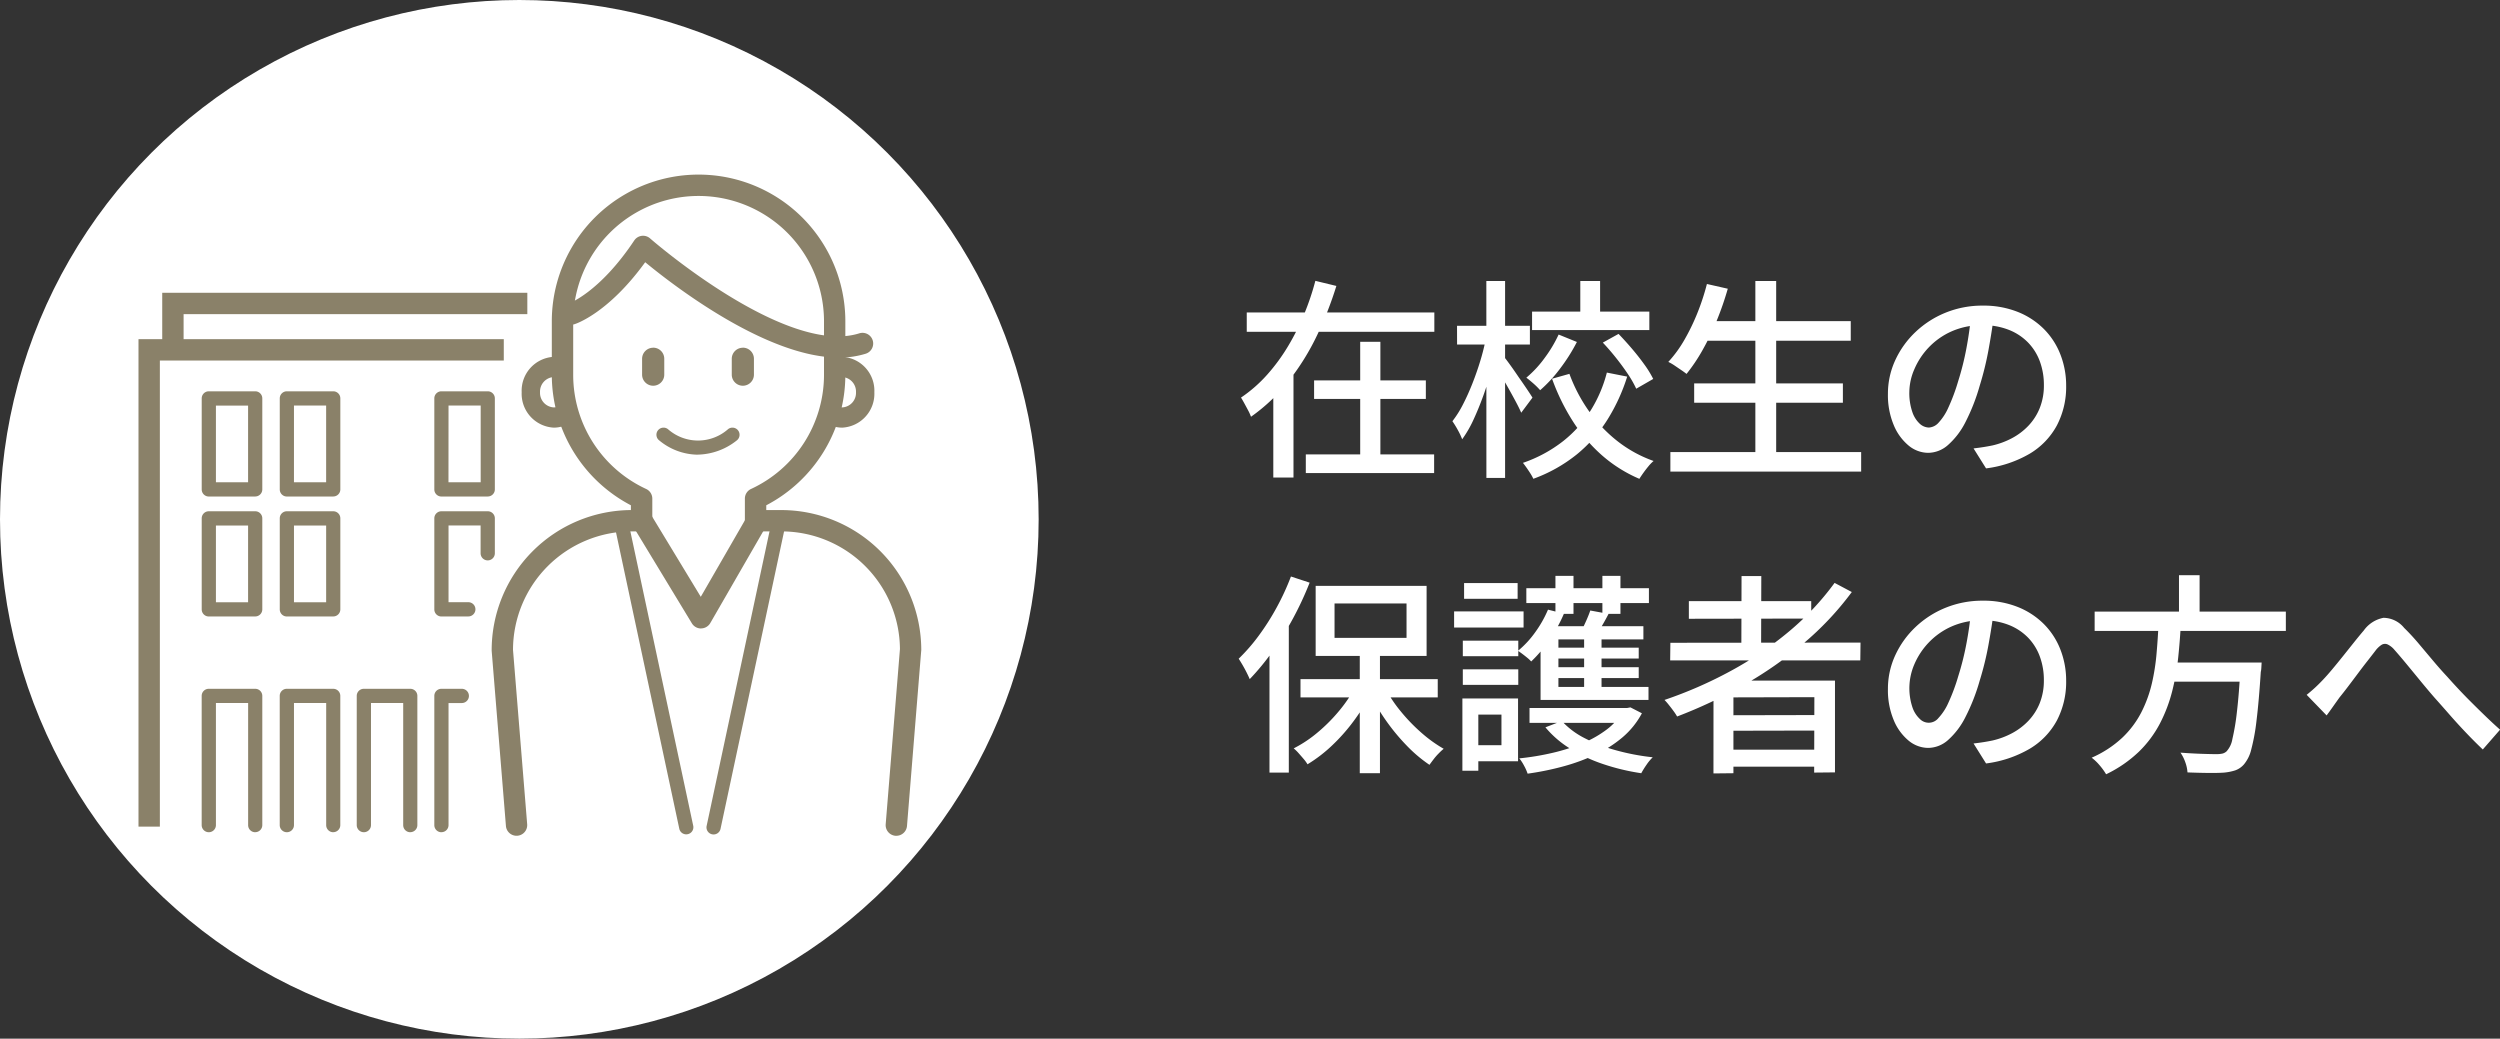
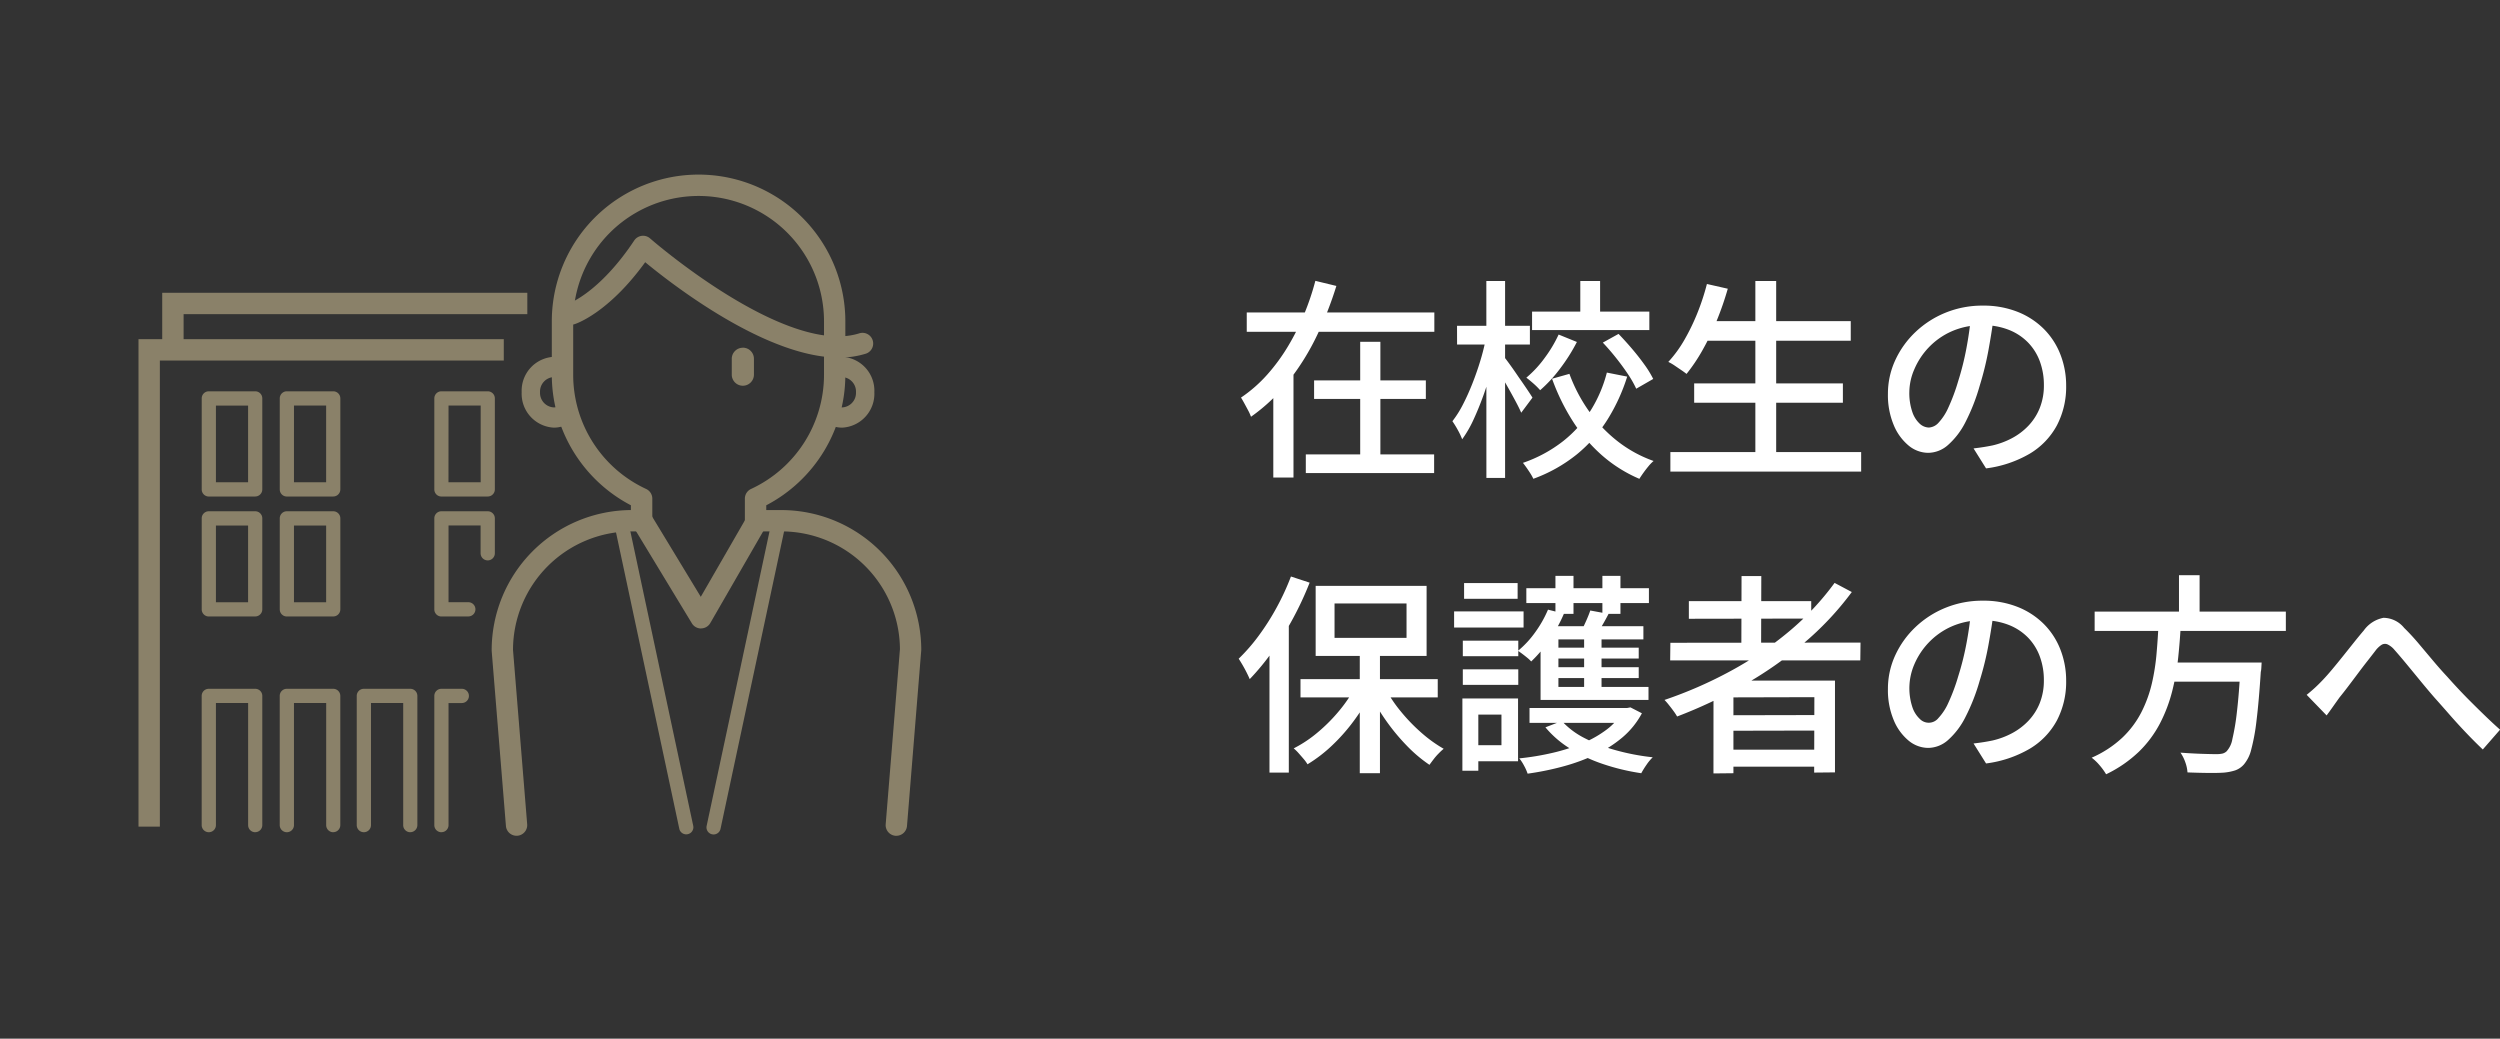
<svg xmlns="http://www.w3.org/2000/svg" width="211.813" height="88" viewBox="0 0 211.813 88">
  <rect x="0" y="0" width="211.813" height="88" fill="#333333" stroke="none" />
  <g transform="translate(-1288 -2007)">
    <path d="M1.062-12.528H16.956v1.638H1.062Zm5.706,5.76h9.468V-5.2H6.768ZM6.066-.5H16.938V1.08H6.066Zm4.608-9.54h1.71V.342h-1.71Zm-3.8-5.166,1.782.432a30.691,30.691,0,0,1-1.629,4.167A20.531,20.531,0,0,1,4.662-6.777,15.366,15.366,0,0,1,1.422-3.69a4.1,4.1,0,0,0-.243-.54q-.153-.288-.315-.585t-.288-.5A11.827,11.827,0,0,0,2.8-7.263,15.992,15.992,0,0,0,4.581-9.7,20.513,20.513,0,0,0,5.94-12.42,21.773,21.773,0,0,0,6.876-15.21ZM3.312-7.722h1.71v9.18H3.312ZM25.236-12.6h9.936v1.566H25.236Zm4.086-2.592H31v3.312H29.322Zm-1.836,4.536,1.548.63a15.014,15.014,0,0,1-1.4,2.223A11.783,11.783,0,0,1,25.92-5.94a5.86,5.86,0,0,0-.549-.549Q25.02-6.8,24.75-7a9.31,9.31,0,0,0,1.566-1.692A11.1,11.1,0,0,0,27.486-10.656Zm3.744.684,1.332-.738q.558.576,1.134,1.251t1.053,1.341A8.511,8.511,0,0,1,35.5-6.894l-1.44.828a8.786,8.786,0,0,0-.7-1.233q-.45-.675-1.008-1.377T31.23-9.972ZM28.4-7.326A13.452,13.452,0,0,0,30.033-4.2a12.1,12.1,0,0,0,2.4,2.547,10.818,10.818,0,0,0,3.1,1.71,3.235,3.235,0,0,0-.423.432q-.225.27-.432.558t-.351.522a11.846,11.846,0,0,1-3.177-2,13.505,13.505,0,0,1-2.466-2.889,17.971,17.971,0,0,1-1.755-3.591Zm3.168-.108,1.728.342a15.732,15.732,0,0,1-1.656,3.618A12.137,12.137,0,0,1,29.052-.522a12.86,12.86,0,0,1-3.708,2.088,3.775,3.775,0,0,0-.243-.441q-.153-.243-.324-.486T24.462.216a11.652,11.652,0,0,0,3.411-1.845,10.252,10.252,0,0,0,2.349-2.628A11.345,11.345,0,0,0,31.572-7.434Zm-12.69-3.96h6.174V-9.81H18.882Zm2.484-3.8H22.95V1.494H21.366ZM21.33-10.35l1.026.342q-.216,1.08-.531,2.241T21.114-5.5q-.4,1.107-.846,2.07a9.7,9.7,0,0,1-.954,1.647,5.857,5.857,0,0,0-.369-.783,8.025,8.025,0,0,0-.459-.747,8.824,8.824,0,0,0,.891-1.413q.423-.819.8-1.773t.675-1.935A19.011,19.011,0,0,0,21.33-10.35Zm1.548,1.6q.162.2.5.666T24.1-7.047q.4.567.72,1.044t.45.693l-.954,1.278q-.162-.378-.45-.918t-.621-1.134q-.333-.594-.639-1.107t-.5-.819ZM39.744-11.79H52.236v1.656H39.744ZM38.97-6.516h12.6v1.638H38.97ZM36.954-.7H53.118V.954H36.954Zm7.2-14.49h1.764V.126H44.154Zm-4.1.252,1.764.4a26.164,26.164,0,0,1-.945,2.727,21.715,21.715,0,0,1-1.2,2.484,14.588,14.588,0,0,1-1.35,2.007q-.18-.144-.459-.333T37.3-8.037a4.111,4.111,0,0,0-.522-.3,10.239,10.239,0,0,0,1.35-1.845,17.822,17.822,0,0,0,1.107-2.277A19.717,19.717,0,0,0,40.05-14.94Zm24.318,2.628q-.18,1.386-.459,2.925a25.989,25.989,0,0,1-.747,3.051,16.682,16.682,0,0,1-1.215,3.105A6.456,6.456,0,0,1,60.48-1.3a2.566,2.566,0,0,1-1.674.666,2.622,2.622,0,0,1-1.674-.621A4.439,4.439,0,0,1,55.872-3a6.559,6.559,0,0,1-.486-2.619,6.768,6.768,0,0,1,.621-2.862,7.745,7.745,0,0,1,1.719-2.394,8.111,8.111,0,0,1,2.556-1.638,8.269,8.269,0,0,1,3.15-.594,7.815,7.815,0,0,1,2.925.522,6.557,6.557,0,0,1,2.232,1.449A6.256,6.256,0,0,1,70-8.964a7.2,7.2,0,0,1,.486,2.646,7.019,7.019,0,0,1-.783,3.357A6.221,6.221,0,0,1,67.41-.567,9.759,9.759,0,0,1,63.7.684L62.64-1.008q.468-.054.864-.117t.738-.135a6.72,6.72,0,0,0,1.647-.612,5.44,5.44,0,0,0,1.395-1.053,4.712,4.712,0,0,0,.963-1.5A5.125,5.125,0,0,0,68.6-6.372a5.754,5.754,0,0,0-.342-2.007A4.524,4.524,0,0,0,67.248-9.99a4.652,4.652,0,0,0-1.638-1.071,5.9,5.9,0,0,0-2.2-.387,6.3,6.3,0,0,0-2.628.522,6.075,6.075,0,0,0-1.953,1.377A6.186,6.186,0,0,0,57.618-7.7,4.936,4.936,0,0,0,57.2-5.8a4.915,4.915,0,0,0,.252,1.7,2.389,2.389,0,0,0,.63,1,1.185,1.185,0,0,0,.774.324,1.189,1.189,0,0,0,.81-.4,4.619,4.619,0,0,0,.837-1.287,16.078,16.078,0,0,0,.837-2.25,23.523,23.523,0,0,0,.693-2.763q.279-1.467.4-2.871ZM10.638,16.072h1.71v10.44h-1.71ZM5.616,18.538H17.244v1.548H5.616Zm7.128.666a11.522,11.522,0,0,0,1.332,2.025,15.027,15.027,0,0,0,1.764,1.836,11.509,11.509,0,0,0,1.908,1.377q-.2.162-.432.4a4.815,4.815,0,0,0-.432.5q-.2.261-.342.459a11.981,11.981,0,0,1-1.926-1.629,17.443,17.443,0,0,1-1.764-2.133,17.685,17.685,0,0,1-1.4-2.358Zm-2.412-.144,1.35.486a16.631,16.631,0,0,1-1.476,2.43,15.624,15.624,0,0,1-1.89,2.16,12.209,12.209,0,0,1-2.106,1.62,3.229,3.229,0,0,0-.333-.459q-.207-.243-.423-.486a3.693,3.693,0,0,0-.414-.405A10.55,10.55,0,0,0,7.1,23.029a14.081,14.081,0,0,0,1.854-1.881A11.707,11.707,0,0,0,10.332,19.06ZM8.5,12.13v2.916h6.1V12.13Zm-1.6-1.494h9.4v5.94h-9.4ZM4.806,9.844l1.584.522a27.728,27.728,0,0,1-1.4,3.015A26.6,26.6,0,0,1,3.24,16.2a20.445,20.445,0,0,1-1.926,2.34q-.09-.216-.252-.54T.711,17.35q-.189-.324-.333-.54a15.333,15.333,0,0,0,1.7-1.953A20.617,20.617,0,0,0,3.6,12.463,20.947,20.947,0,0,0,4.806,9.844ZM2.988,14.632l1.62-1.6.018.018v13.41H2.988ZM25.02,20.986h8.388v1.26H25.02Zm7.956,0h.306l.288-.054.972.5A7,7,0,0,1,32.9,23.47a10.334,10.334,0,0,1-2.3,1.467,16.585,16.585,0,0,1-2.736,1,24.234,24.234,0,0,1-3.006.612,4.019,4.019,0,0,0-.3-.675,3.6,3.6,0,0,0-.405-.621,22.216,22.216,0,0,0,2.781-.459,16.012,16.012,0,0,0,2.547-.81A9.2,9.2,0,0,0,31.572,22.8a5.246,5.246,0,0,0,1.4-1.593Zm-5.22,1.1a6.689,6.689,0,0,0,1.89,1.431,13.489,13.489,0,0,0,2.673,1.044,19.4,19.4,0,0,0,3.141.6,3.879,3.879,0,0,0-.531.639,7.358,7.358,0,0,0-.441.711,18.542,18.542,0,0,1-3.231-.774,13.271,13.271,0,0,1-2.79-1.305,8.6,8.6,0,0,1-2.1-1.809ZM24.75,10.834H35.136v1.26H24.75Zm1.908,5.04h7.614v.918H26.658Zm0,1.656h7.614v.918H26.658Zm.558-7.74h1.53v3.222h-1.53Zm2.43,4.752h1.476v5.436H29.646ZM31.194,9.79h1.53v3.222h-1.53Zm-4.608,2.862,1.35.342A12.38,12.38,0,0,1,26.7,15.226a11.117,11.117,0,0,1-1.539,1.818,2.632,2.632,0,0,0-.315-.3q-.207-.171-.423-.333t-.378-.27a8.2,8.2,0,0,0,1.458-1.575A9.693,9.693,0,0,0,26.586,12.652Zm3.582.072,1.548.288q-.27.522-.54.981t-.486.819l-1.314-.288q.216-.414.441-.918T30.168,12.724Zm4.5,1.332v1.116h-7.2V19.2H35.1v1.1H25.956V14.056Zm-15.3,1.224h4.7v1.314h-4.7Zm.108-4.878h4.536v1.332H19.476Zm-.108,7.308h4.7v1.314h-4.7ZM18.63,12.8h5.886v1.368H18.63Zm1.512,7.38h3.906V25.5H20.142V24.136h2.5V21.544h-2.5Zm-.81,0h1.35V26.3h-1.35ZM36.954,15.46l16.11-.018-.018,1.512H36.936Zm1.566-3.528H48.888v1.476l-10.368.018ZM41.544,21.6l8.28-.018.018,1.314-8.3.018Zm0,2.916h8.28l.018,1.44h-8.3Zm1.44-14.706h1.674l-.018,6.48-1.674-.018Zm7.884.576,1.458.774A25.575,25.575,0,0,1,48.2,15.541a33.3,33.3,0,0,1-5.076,3.528,40.969,40.969,0,0,1-5.6,2.637,4.393,4.393,0,0,0-.3-.459q-.189-.261-.4-.522a5.015,5.015,0,0,0-.369-.423,35.785,35.785,0,0,0,5.6-2.448A29.681,29.681,0,0,0,47,14.506,23.133,23.133,0,0,0,50.868,10.384Zm-10.26,8.28H50.9V26.44l-1.764.018.018-6.39-6.858.018v6.426l-1.692.018Zm23.76-5.976q-.18,1.386-.459,2.925a25.989,25.989,0,0,1-.747,3.051,16.682,16.682,0,0,1-1.215,3.1A6.456,6.456,0,0,1,60.48,23.7a2.566,2.566,0,0,1-1.674.666,2.623,2.623,0,0,1-1.674-.621A4.439,4.439,0,0,1,55.872,22a6.559,6.559,0,0,1-.486-2.619,6.768,6.768,0,0,1,.621-2.862,7.745,7.745,0,0,1,1.719-2.394,8.111,8.111,0,0,1,2.556-1.638,8.269,8.269,0,0,1,3.15-.594,7.815,7.815,0,0,1,2.925.522,6.557,6.557,0,0,1,2.232,1.449A6.256,6.256,0,0,1,70,16.036a7.2,7.2,0,0,1,.486,2.646,7.019,7.019,0,0,1-.783,3.357,6.221,6.221,0,0,1-2.295,2.394A9.759,9.759,0,0,1,63.7,25.684L62.64,23.992q.468-.054.864-.117t.738-.135a6.72,6.72,0,0,0,1.647-.612,5.44,5.44,0,0,0,1.395-1.053,4.712,4.712,0,0,0,.963-1.5,5.125,5.125,0,0,0,.351-1.944,5.754,5.754,0,0,0-.342-2.007,4.524,4.524,0,0,0-1.008-1.611,4.652,4.652,0,0,0-1.638-1.071,5.9,5.9,0,0,0-2.2-.387,6.3,6.3,0,0,0-2.628.522,6.075,6.075,0,0,0-1.953,1.377A6.186,6.186,0,0,0,57.618,17.3a5.117,5.117,0,0,0-.162,3.609,2.389,2.389,0,0,0,.63,1,1.046,1.046,0,0,0,1.584-.081,4.619,4.619,0,0,0,.837-1.287,16.078,16.078,0,0,0,.837-2.25,23.523,23.523,0,0,0,.693-2.763q.279-1.467.4-2.871Zm8.532.126H89.1v1.638H72.9Zm5.94,4.32h7.074v1.62H78.84Zm6.444,0h1.764l-.009.153q-.009.153-.018.324a1.659,1.659,0,0,1-.045.315q-.162,2.52-.36,4.113a16.916,16.916,0,0,1-.45,2.466,3.061,3.061,0,0,1-.612,1.251,1.766,1.766,0,0,1-.747.513,4.413,4.413,0,0,1-.963.189q-.5.036-1.332.027t-1.746-.045a3.064,3.064,0,0,0-.18-.846,3.34,3.34,0,0,0-.414-.828q.954.072,1.809.1t1.233.027a2.334,2.334,0,0,0,.5-.045.8.8,0,0,0,.36-.189,2.038,2.038,0,0,0,.495-1.044,19.109,19.109,0,0,0,.387-2.322q.18-1.512.306-3.87ZM78.318,13.75h1.89q-.072,1.458-.225,2.925a20.362,20.362,0,0,1-.513,2.889,12.7,12.7,0,0,1-1.035,2.727,9.423,9.423,0,0,1-1.782,2.394A10.673,10.673,0,0,1,73.872,26.6a5.3,5.3,0,0,0-.54-.747,4.077,4.077,0,0,0-.684-.657,9.174,9.174,0,0,0,2.6-1.7,8.045,8.045,0,0,0,1.611-2.151,10.777,10.777,0,0,0,.891-2.448,17.928,17.928,0,0,0,.4-2.583Q78.264,15.01,78.318,13.75Zm1.728-4.014h1.746V13.48H80.046ZM90.864,19.87q.36-.288.684-.585t.7-.693q.342-.36.765-.864t.891-1.089l.927-1.161q.459-.576.873-1.062a2.666,2.666,0,0,1,1.665-1.071,2.276,2.276,0,0,1,1.755.855q.576.558,1.206,1.3L101.592,17q.63.747,1.188,1.341.414.468.927,1.017t1.1,1.134q.585.585,1.2,1.179t1.242,1.152L105.786,24.5q-.666-.63-1.4-1.4t-1.422-1.557q-.693-.792-1.305-1.476-.576-.666-1.188-1.413t-1.17-1.422q-.558-.675-.99-1.161a1.734,1.734,0,0,0-.6-.477.553.553,0,0,0-.495.036,2.031,2.031,0,0,0-.522.495q-.288.378-.684.882t-.819,1.071q-.423.567-.819,1.089t-.72.918q-.288.4-.576.81t-.522.72Z" transform="translate(1392.569 2046)" fill="#fff" />
    <g transform="translate(1287.912 2007)">
-       <circle cx="44" cy="44" r="44" transform="translate(0.088)" fill="#fff" />
      <g transform="translate(11.822 14.792)">
        <path d="M0,11.556v41.3H1.81V13.366H30.949v-1.81Z" transform="translate(0 2.388)" fill="#8a8169" />
        <path d="M8.972,24.132H5.039a.6.6,0,0,1-.6-.6V15.817a.6.6,0,0,1,.6-.6H8.972a.6.6,0,0,1,.6.6v7.712a.6.6,0,0,1-.6.6M5.643,22.926H8.368v-6.5H5.643Z" transform="translate(0.917 3.144)" fill="#8a8169" />
        <path d="M8.972,32.556H5.039a.6.6,0,0,1-.6-.6V24.241a.6.6,0,0,1,.6-.6H8.972a.6.6,0,0,1,.6.6v7.712a.6.6,0,0,1-.6.6M5.643,31.35H8.368v-6.5H5.643Z" transform="translate(0.917 4.884)" fill="#8a8169" />
        <path d="M8.972,48.259a.6.6,0,0,1-.6-.6V37.31H5.643V47.655a.6.6,0,0,1-1.207,0V36.706a.6.6,0,0,1,.6-.6H8.972a.6.6,0,0,1,.6.6V47.655a.6.6,0,0,1-.6.6" transform="translate(0.917 7.46)" fill="#8a8169" />
        <path d="M14.453,24.132H10.52a.6.6,0,0,1-.6-.6V15.817a.6.6,0,0,1,.6-.6h3.932a.6.6,0,0,1,.6.6v7.712a.6.6,0,0,1-.6.6m-3.329-1.207h2.726v-6.5H11.124Z" transform="translate(2.049 3.144)" fill="#8a8169" />
        <path d="M14.453,32.556H10.52a.6.6,0,0,1-.6-.6V24.241a.6.6,0,0,1,.6-.6h3.932a.6.6,0,0,1,.6.6v7.712a.6.6,0,0,1-.6.6M11.124,31.35h2.726v-6.5H11.124Z" transform="translate(2.049 4.884)" fill="#8a8169" />
        <path d="M14.453,48.259a.6.6,0,0,1-.6-.6V37.31H11.124V47.655a.6.6,0,0,1-1.207,0V36.706a.6.6,0,0,1,.6-.6h3.932a.6.6,0,0,1,.6.6V47.655a.6.6,0,0,1-.6.6" transform="translate(2.049 7.46)" fill="#8a8169" />
        <path d="M19.86,48.259a.6.6,0,0,1-.6-.6V37.31H16.531V47.655a.6.6,0,0,1-1.207,0V36.706a.6.6,0,0,1,.6-.6H19.86a.6.6,0,0,1,.6.6V47.655a.6.6,0,0,1-.6.6" transform="translate(3.167 7.46)" fill="#8a8169" />
        <path d="M25.3,24.132H21.372a.6.6,0,0,1-.6-.6V15.817a.6.6,0,0,1,.6-.6H25.3a.6.6,0,0,1,.6.6v7.712a.6.6,0,0,1-.6.6m-3.329-1.207H24.7v-6.5H21.976Z" transform="translate(4.292 3.144)" fill="#8a8169" />
        <path d="M23.652,32.556H21.372a.6.6,0,0,1-.6-.6V24.241a.6.6,0,0,1,.6-.6H25.3a.6.6,0,0,1,.6.6V27.2a.6.6,0,1,1-1.207,0V24.845H21.976v6.5h1.676a.6.6,0,1,1,0,1.207" transform="translate(4.292 4.884)" fill="#8a8169" />
        <path d="M21.372,48.259a.6.6,0,0,1-.6-.6V36.706a.6.6,0,0,1,.6-.6H23.1a.6.6,0,1,1,0,1.207H21.976V47.655a.6.6,0,0,1-.6.6" transform="translate(4.292 7.46)" fill="#8a8169" />
        <path d="M58.067,56.02l-.075,0a.907.907,0,0,1-.829-.976L58.371,40.2a10.043,10.043,0,0,0-10.047-9.969H46.133a.905.905,0,0,1-.9-.9V27.455a.9.9,0,0,1,.525-.821,10.663,10.663,0,0,0,6.179-9.64V12.436a10.625,10.625,0,1,0-21.25,0v4.559a10.661,10.661,0,0,0,6.178,9.64.9.9,0,0,1,.525.821v1.874a.905.905,0,0,1-.9.9H35.63A10.053,10.053,0,0,0,25.588,40.276l1.2,14.766a.9.9,0,1,1-1.8.147L23.78,40.349A11.879,11.879,0,0,1,35.575,28.423v-.405a12.477,12.477,0,0,1-6.7-11.024V12.436a12.435,12.435,0,1,1,24.87,0v4.559a12.475,12.475,0,0,1-6.7,11.024v.405h1.286A11.866,11.866,0,0,1,60.178,40.276l-1.21,14.913a.906.906,0,0,1-.9.831" transform="translate(6.143 0)" fill="#8a8169" />
-         <path d="M35.282,11.566h0a.938.938,0,0,0-.939.939v1.341a.939.939,0,0,0,1.878,0V12.5a.938.938,0,0,0-.939-.939" transform="translate(8.325 3.104)" fill="#8a8169" />
        <path d="M41.578,11.566h0a.938.938,0,0,0-.939.939v1.341a.939.939,0,0,0,1.878,0V12.5a.938.938,0,0,0-.939-.939" transform="translate(9.626 3.104)" fill="#8a8169" />
-         <path d="M38.843,20.059a5.2,5.2,0,0,1-3.306-1.251.6.6,0,0,1,.831-.874,3.847,3.847,0,0,0,5.061-.046.6.6,0,0,1,.722.967,5.462,5.462,0,0,1-3.307,1.2" transform="translate(8.533 3.672)" fill="#8a8169" />
        <path d="M39.488,33.589a.905.905,0,0,1-.773-.436l-4.986-8.224a.9.9,0,1,1,1.547-.938l4.193,6.915,3.853-6.682a.905.905,0,0,1,1.569.9l-4.618,8.008a.909.909,0,0,1-.775.452Z" transform="translate(8.171 4.867)" fill="#8a8169" />
        <path d="M52.2,14.617c-6.09,0-13.933-6.037-16.415-8.081-3.125,4.316-5.862,5.213-5.984,5.25a.9.9,0,0,1-.548-1.724c.053-.019,2.659-.946,5.6-5.361a.9.9,0,0,1,1.35-.179c.113.1,11.494,10.008,17.721,8.04a.905.905,0,1,1,.545,1.727,7.549,7.549,0,0,1-2.272.328" transform="translate(7.145 0.888)" fill="#8a8169" />
        <path d="M28.89,48.771a.6.6,0,0,1-.6-.6l-.022-26.342a.6.6,0,1,1,1.207,0l.022,26.342a.6.6,0,0,1-.6.6" transform="matrix(0.978, -0.208, 0.208, 0.978, 8.132, 14.196)" fill="#8a8169" />
        <path d="M.625,0a.6.6,0,0,0-.6.6L0,26.946a.6.6,0,1,0,1.207,0L1.228.6a.6.6,0,0,0-.6-.6" transform="matrix(-0.978, -0.208, 0.208, -0.978, 49.212, 56.025)" fill="#8a8169" />
        <path d="M3.477,12.956H1.667V8.3H32.6v1.81H3.477Z" transform="translate(0.344 1.714)" fill="#8a8169" />
        <path d="M-5727.012-1657.531a2.875,2.875,0,0,1-2.722-3,2.875,2.875,0,0,1,2.722-3,2.494,2.494,0,0,1,.777.124v1.917a1.1,1.1,0,0,0-.777-.328,1.232,1.232,0,0,0-1.167,1.287,1.232,1.232,0,0,0,1.167,1.286,1.107,1.107,0,0,0,.777-.328v1.918A2.49,2.49,0,0,1-5727.012-1657.531Z" transform="translate(5762.199 1678.971)" fill="#8a8169" />
        <path d="M2.722,0A2.875,2.875,0,0,0,0,3,2.875,2.875,0,0,0,2.722,6,2.494,2.494,0,0,0,3.5,5.876V3.959a1.1,1.1,0,0,1-.777.328A1.232,1.232,0,0,1,1.556,3,1.232,1.232,0,0,1,2.722,1.714a1.107,1.107,0,0,1,.777.328V.124A2.49,2.49,0,0,0,2.722,0Z" transform="translate(62.346 21.44) rotate(180)" fill="#8a8169" />
      </g>
    </g>
  </g>
</svg>